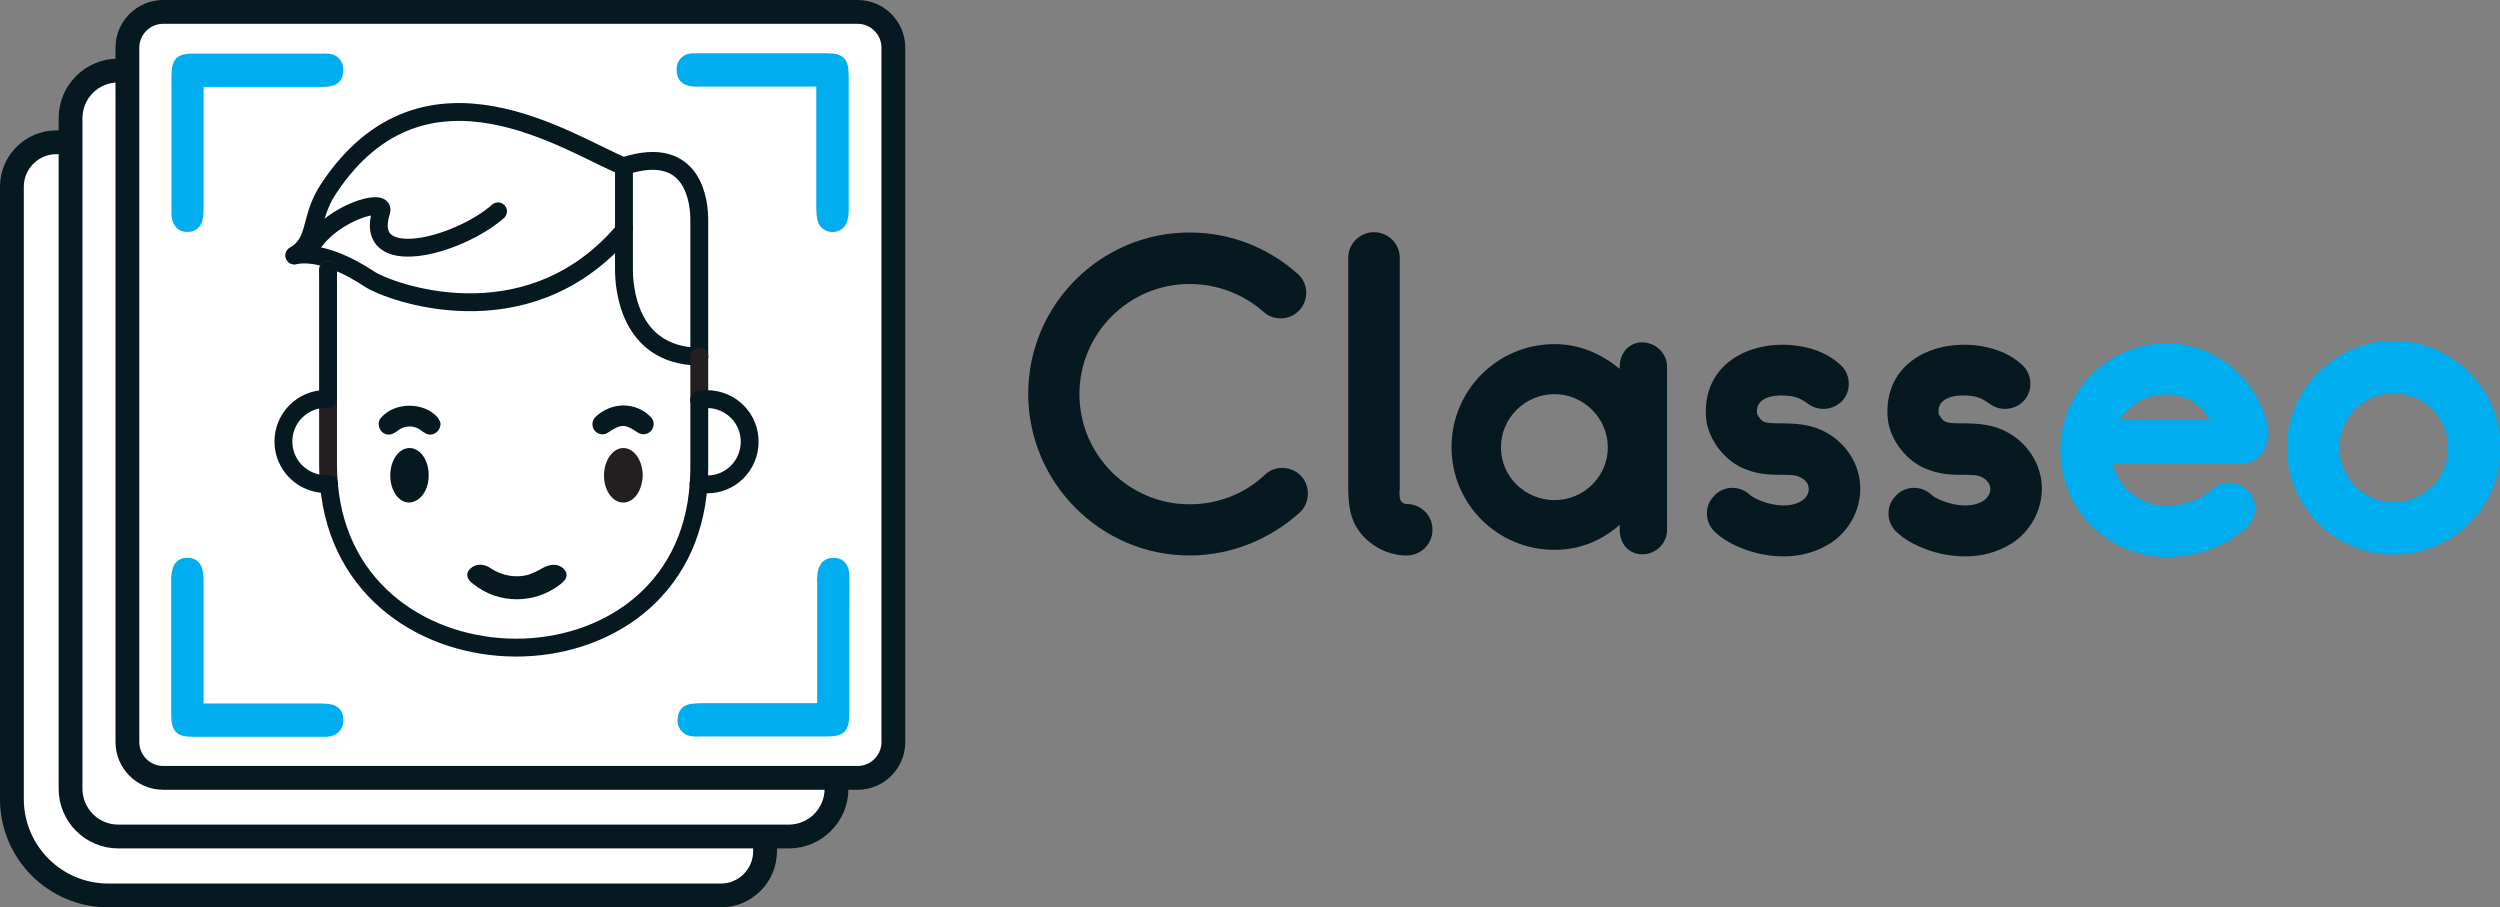
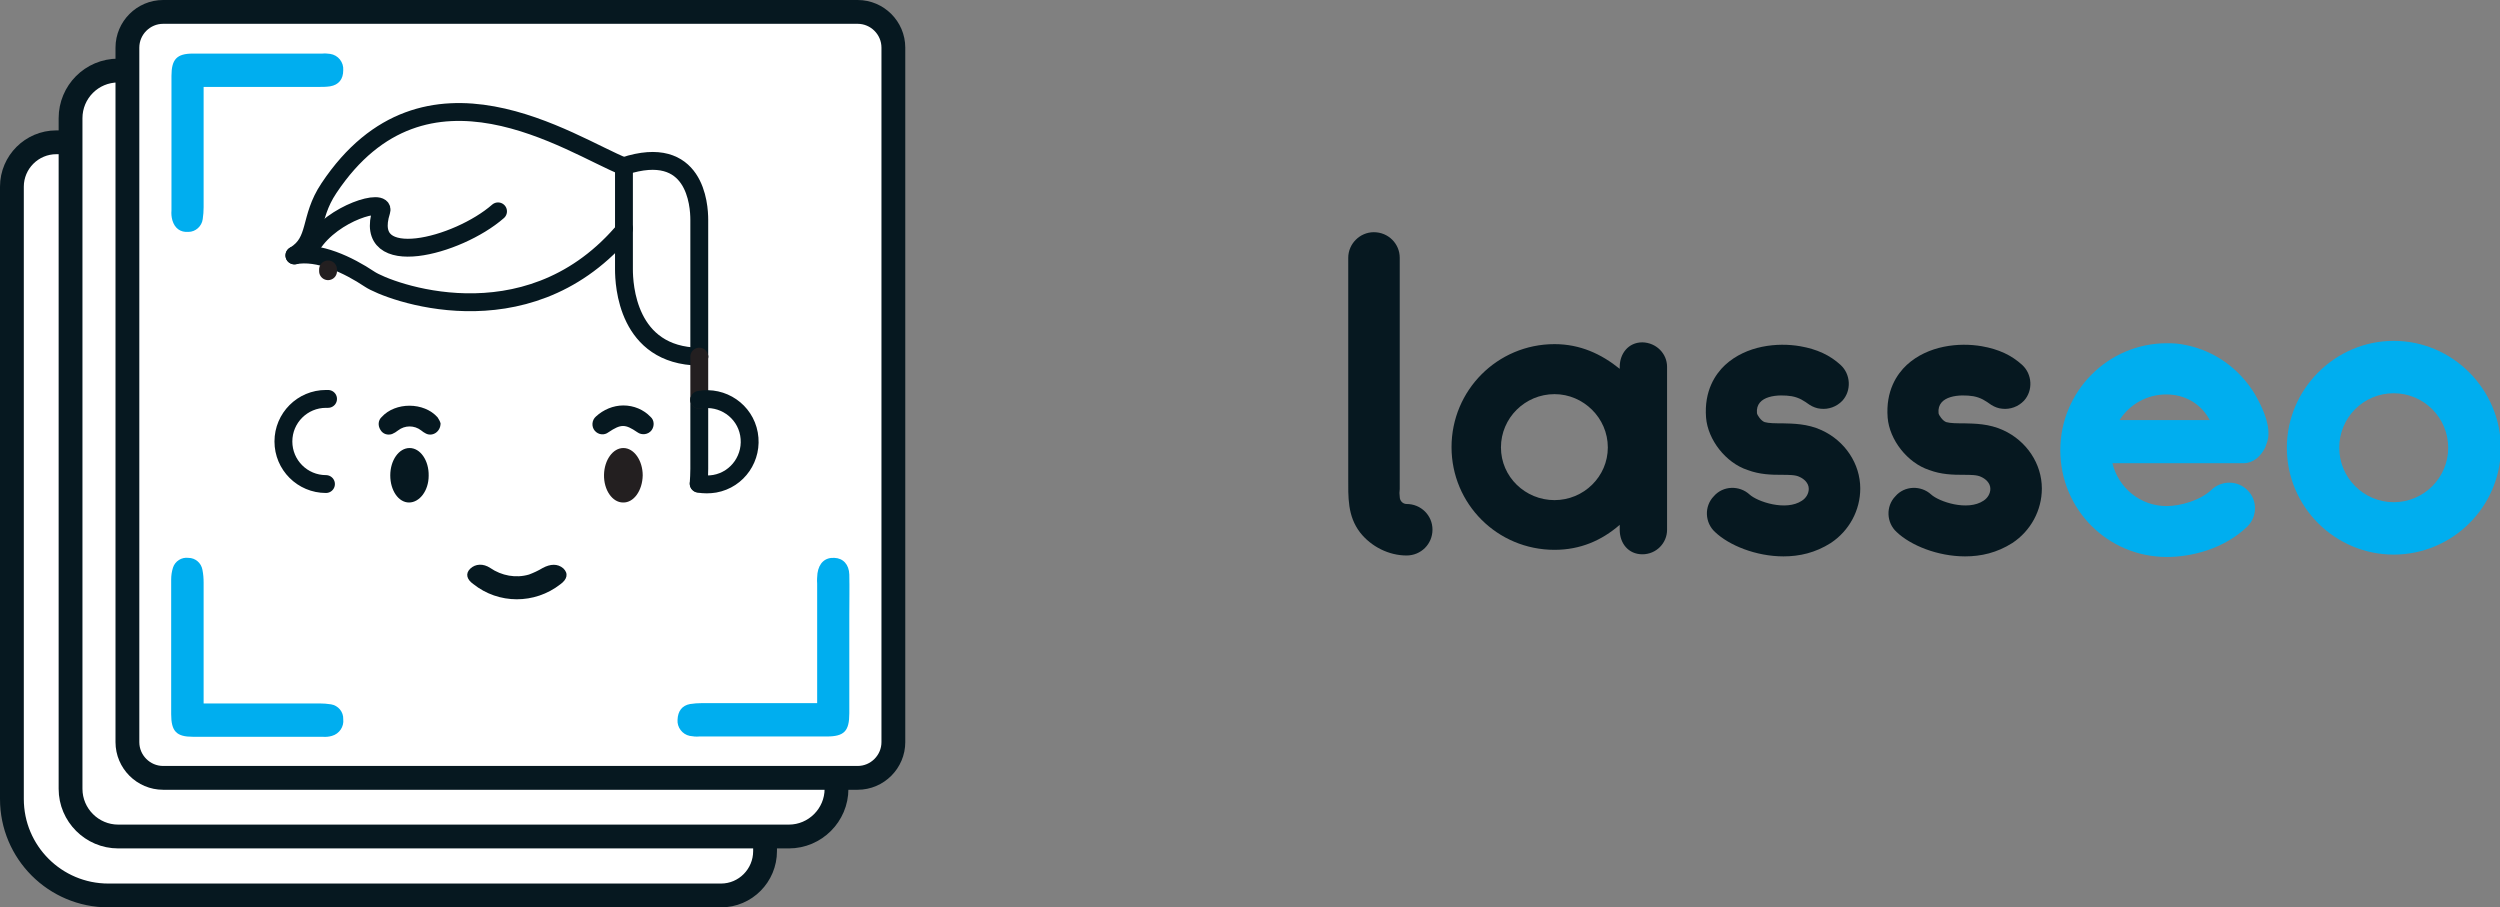
<svg xmlns="http://www.w3.org/2000/svg" xmlns:xlink="http://www.w3.org/1999/xlink" version="1.1" id="Calque_1" x="0px" y="0px" viewBox="0 0 839.8 304.8" style="enable-background:new 0 0 839.8 304.8;" xml:space="preserve">
  <rect x="0" y="0" width="839.8" height="304.8" fill="#808080" stroke="none" />
  <style type="text/css">
	.st0{clip-path:url(#SVGID_2_);fill:#FFFFFF;}
	.st1{clip-path:url(#SVGID_4_);fill:none;stroke:#061820;stroke-width:8;stroke-miterlimit:10;}
	.st2{clip-path:url(#SVGID_6_);fill:#FFFFFF;}
	.st3{clip-path:url(#SVGID_8_);fill:none;stroke:#061820;stroke-width:8;stroke-miterlimit:10;}
	.st4{clip-path:url(#SVGID_10_);fill:#FFFFFF;}
	.st5{clip-path:url(#SVGID_12_);fill:none;stroke:#061820;stroke-width:8;stroke-miterlimit:10;}
	.st6{clip-path:url(#SVGID_14_);fill:#00AEEF;}
	.st7{clip-path:url(#SVGID_16_);fill:#00AEEF;}
	.st8{clip-path:url(#SVGID_18_);fill:#00AEEF;}
	.st9{clip-path:url(#SVGID_20_);fill:#00AEEF;}
	.st10{clip-path:url(#SVGID_22_);fill:#061820;}
	.st11{clip-path:url(#SVGID_24_);fill:#061820;}
	.st12{clip-path:url(#SVGID_26_);fill:#061820;}
	.st13{clip-path:url(#SVGID_28_);fill:#061820;}
	.st14{clip-path:url(#SVGID_30_);fill:#231F20;}
	.st15{clip-path:url(#SVGID_32_);fill:none;stroke:#061820;stroke-width:6;stroke-linecap:round;stroke-linejoin:round;}
	.st16{clip-path:url(#SVGID_34_);fill:none;stroke:#061820;stroke-width:6;stroke-linecap:round;stroke-linejoin:round;}
	.st17{clip-path:url(#SVGID_36_);fill:none;stroke:#061820;stroke-width:6;stroke-linecap:round;stroke-linejoin:round;}
	.st18{clip-path:url(#SVGID_38_);fill:none;stroke:#231F20;stroke-width:6;stroke-linecap:round;stroke-linejoin:round;}
	.st19{clip-path:url(#SVGID_40_);fill:none;stroke:#061820;stroke-width:6;stroke-linecap:round;stroke-linejoin:round;}
	.st20{clip-path:url(#SVGID_42_);fill:none;stroke:#061820;stroke-width:6;stroke-linecap:round;stroke-linejoin:round;}
	.st21{clip-path:url(#SVGID_44_);fill:none;stroke:#061820;stroke-width:6;stroke-linecap:round;stroke-linejoin:round;}
	.st22{clip-path:url(#SVGID_46_);fill:none;stroke:#231F20;stroke-width:6;stroke-linecap:round;stroke-linejoin:round;}
	.st23{clip-path:url(#SVGID_48_);fill:none;stroke:#061820;stroke-width:6;stroke-linecap:round;stroke-linejoin:round;}
	.st24{clip-path:url(#SVGID_50_);fill:none;stroke:#061820;stroke-width:6;stroke-linecap:round;stroke-linejoin:round;}
	.st25{clip-path:url(#SVGID_52_);fill:none;stroke:#231F20;stroke-width:6;stroke-linecap:round;stroke-linejoin:round;}
	.st26{clip-path:url(#SVGID_54_);fill:none;stroke:#061820;stroke-width:6;stroke-linecap:round;stroke-linejoin:round;}
	.st27{clip-path:url(#SVGID_56_);fill:none;stroke:#061820;stroke-width:6;stroke-linecap:round;stroke-linejoin:round;}
	.st28{clip-path:url(#SVGID_58_);fill:none;stroke:#061820;stroke-width:6;stroke-linecap:round;stroke-linejoin:round;}
	.st29{enable-background:new    ;}
	.st30{fill:#061820;}
	.st31{fill:#00AEEF;}
</style>
  <g>
    <g>
      <defs>
        <rect id="SVGID_1_" y="0" width="304.1" height="304.8" />
      </defs>
      <clipPath id="SVGID_2_">
        <use xlink:href="#SVGID_1_" style="overflow:visible;" />
      </clipPath>
      <path class="st0" d="M18.9,47.8h223.2c8.2,0,14.9,6.7,14.9,14.9v223.2c0,8.2-6.6,14.9-14.8,14.9l0,0H36.4    C18.5,300.8,4,286.3,4,268.4V62.7C4,54.5,10.7,47.8,18.9,47.8" />
    </g>
    <g>
      <defs>
        <rect id="SVGID_3_" y="0" width="304.1" height="304.8" />
      </defs>
      <clipPath id="SVGID_4_">
        <use xlink:href="#SVGID_3_" style="overflow:visible;" />
      </clipPath>
      <path class="st1" d="M18.9,47.8h223.2c8.2,0,14.9,6.7,14.9,14.9v223.2c0,8.2-6.6,14.9-14.8,14.9l0,0H36.4    C18.5,300.8,4,286.3,4,268.4V62.7C4,54.5,10.7,47.8,18.9,47.8z" />
    </g>
    <g>
      <defs>
        <rect id="SVGID_5_" y="0" width="304.1" height="304.8" />
      </defs>
      <clipPath id="SVGID_6_">
        <use xlink:href="#SVGID_5_" style="overflow:visible;" />
      </clipPath>
      <path class="st2" d="M39.7,23.7H265c8.8,0,16,7.2,16,16V265c0,8.8-7.2,16-16,16H39.7c-8.8,0-16-7.2-16-16V39.7    C23.7,30.9,30.8,23.7,39.7,23.7" />
    </g>
    <g>
      <defs>
        <rect id="SVGID_7_" y="0" width="304.1" height="304.8" />
      </defs>
      <clipPath id="SVGID_8_">
        <use xlink:href="#SVGID_7_" style="overflow:visible;" />
      </clipPath>
      <path class="st3" d="M39.7,23.7H265c8.8,0,16,7.2,16,16V265c0,8.8-7.2,16-16,16H39.7c-8.8,0-16-7.2-16-16V39.7    C23.7,30.9,30.8,23.7,39.7,23.7z" />
    </g>
    <g>
      <defs>
        <rect id="SVGID_9_" y="0" width="304.1" height="304.8" />
      </defs>
      <clipPath id="SVGID_10_">
        <use xlink:href="#SVGID_9_" style="overflow:visible;" />
      </clipPath>
      <path class="st4" d="M54.8,4h233.3c6.6,0,12,5.4,12,12v233.3c0,6.6-5.4,12-12,12H54.8c-6.6,0-12-5.4-12-12V16    C42.8,9.4,48.2,4,54.8,4" />
    </g>
    <g>
      <defs>
        <rect id="SVGID_11_" y="0" width="304.1" height="304.8" />
      </defs>
      <clipPath id="SVGID_12_">
        <use xlink:href="#SVGID_11_" style="overflow:visible;" />
      </clipPath>
      <path class="st5" d="M54.8,4h233.3c6.6,0,12,5.4,12,12v233.3c0,6.6-5.4,12-12,12H54.8c-6.6,0-12-5.4-12-12V16    C42.8,9.4,48.2,4,54.8,4z" />
    </g>
    <g>
      <defs>
        <rect id="SVGID_13_" y="0" width="304.1" height="304.8" />
      </defs>
      <clipPath id="SVGID_14_">
        <use xlink:href="#SVGID_13_" style="overflow:visible;" />
      </clipPath>
      <path class="st6" d="M57.9,74c0.8,2.7,2.7,4.1,5.4,3.9c2.4,0,4.5-1.9,4.8-4.3c0.2-1.3,0.3-2.7,0.3-4V33.3v-4.1h3.9H107    c1.3,0,2.6,0,3.9-0.2c2.9-0.5,4.4-2.4,4.4-5.4c0.2-2.7-1.7-5.1-4.4-5.5c-0.9-0.1-1.7-0.2-2.6-0.1H64.8c-5.4,0-7.2,1.9-7.2,7.5    v45.2C57.5,71.8,57.6,72.9,57.9,74" />
    </g>
    <g>
      <defs>
-         <rect id="SVGID_15_" y="0" width="304.1" height="304.8" />
-       </defs>
+         </defs>
      <clipPath id="SVGID_16_">
        <use xlink:href="#SVGID_15_" style="overflow:visible;" />
      </clipPath>
      <path class="st7" d="M231.7,28.9c1.3,0.2,2.6,0.3,3.9,0.2h34.7h3.9v4.1v36.4c0,1.5,0.1,2.9,0.4,4.4c0.7,2.8,3.5,4.5,6.3,3.8    c1.6-0.4,3-1.6,3.6-3.2c0.4-1.3,0.6-2.6,0.6-4c0-15.1,0-30.1,0-45.2c0-5.7-1.8-7.5-7.3-7.5h-43.5c-0.9,0-1.7,0-2.6,0.1    c-2.7,0.4-4.6,2.8-4.4,5.5C227.3,26.5,228.9,28.4,231.7,28.9" />
    </g>
    <g>
      <defs>
        <rect id="SVGID_17_" y="0" width="304.1" height="304.8" />
      </defs>
      <clipPath id="SVGID_18_">
        <use xlink:href="#SVGID_17_" style="overflow:visible;" />
      </clipPath>
      <path class="st8" d="M64.8,247.5h43.5c1.1,0.1,2.2,0,3.2-0.3c2.5-0.7,4.1-3.1,3.8-5.6c0.1-2.5-1.7-4.6-4.1-5    c-1.3-0.2-2.6-0.3-3.9-0.3h-35h-3.9v-4.1v-36.4c0-1.5-0.1-2.9-0.4-4.4c-0.4-2.3-2.4-4-4.7-4c-2.3-0.3-4.5,1.1-5.2,3.3    c-0.4,1.3-0.6,2.6-0.6,4c0,15.1,0,30.1,0,45.2C57.5,245.7,59.3,247.5,64.8,247.5" />
    </g>
    <g>
      <defs>
        <rect id="SVGID_19_" y="0" width="304.1" height="304.8" />
      </defs>
      <clipPath id="SVGID_20_">
        <use xlink:href="#SVGID_19_" style="overflow:visible;" />
      </clipPath>
      <path class="st9" d="M231.7,247.2c1.1,0.2,2.2,0.3,3.2,0.2h42.8c5.9,0,7.6-1.8,7.6-7.8v-33c0-4.5,0.1-9.1,0-13.6    c-0.1-3.4-2.1-5.5-5-5.6c-3.1-0.2-5.2,1.7-5.7,5.2c-0.1,1.1-0.2,2.3-0.1,3.4v35.7v4.5h-4.1h-34.7c-1.3,0-2.6,0.1-3.9,0.3    c-2.7,0.5-4.1,2.4-4.2,5.3C227.4,244.3,229.2,246.7,231.7,247.2" />
    </g>
    <g>
      <defs>
        <rect id="SVGID_21_" y="0" width="304.1" height="304.8" />
      </defs>
      <clipPath id="SVGID_22_">
        <use xlink:href="#SVGID_21_" style="overflow:visible;" />
      </clipPath>
      <path class="st10" d="M182.3,190.8c-1.5,0.9-3,1.6-4.6,2.2c-4.4,1.3-9.2,0.4-13-2.2c-2.4-1.6-5-1.4-6.7,0.2    c-1.7,1.6-1.3,3.6,1,5.2c8.5,6.8,20.6,6.8,29.2,0.1c2.4-1.7,2.8-3.7,1-5.4C187.3,189.3,184.9,189.4,182.3,190.8" />
    </g>
    <g>
      <defs>
        <rect id="SVGID_23_" y="0" width="304.1" height="304.8" />
      </defs>
      <clipPath id="SVGID_24_">
        <use xlink:href="#SVGID_23_" style="overflow:visible;" />
      </clipPath>
      <path class="st11" d="M128.2,140.1c-1.2,1.1-1.3,2.9-0.4,4.3c0.8,1.4,2.4,1.9,3.9,1.4c0.7-0.3,1.4-0.7,2-1.2    c2.3-1.8,5.5-1.8,7.8,0c0.5,0.4,0.9,0.7,1.5,1c2.2,1.2,5-0.5,5-3.4c-0.2-0.7-0.6-1.4-1-2C142.4,135,132.8,135,128.2,140.1" />
    </g>
    <g>
      <defs>
        <rect id="SVGID_25_" y="0" width="304.1" height="304.8" />
      </defs>
      <clipPath id="SVGID_26_">
        <use xlink:href="#SVGID_25_" style="overflow:visible;" />
      </clipPath>
      <path class="st12" d="M209.4,136.2c-3.4,0-6.7,1.4-9.2,3.7c-1.4,1.2-1.6,3.4-0.4,4.8c1.2,1.4,3.2,1.6,4.6,0.5    c4.2-2.8,5.6-2.8,9.7,0c1.5,1.1,3.7,0.8,4.8-0.7c1-1.4,0.9-3.4-0.4-4.5C216.2,137.6,212.9,136.2,209.4,136.2" />
    </g>
    <g>
      <defs>
        <rect id="SVGID_27_" y="0" width="304.1" height="304.8" />
      </defs>
      <clipPath id="SVGID_28_">
        <use xlink:href="#SVGID_27_" style="overflow:visible;" />
      </clipPath>
      <path class="st13" d="M137.6,150.5c-3.6,0-6.5,4.1-6.5,9.2s2.8,9.1,6.3,9.1s6.6-3.9,6.6-9C144.1,154.7,141.2,150.5,137.6,150.5" />
    </g>
    <g>
      <defs>
        <rect id="SVGID_29_" y="0" width="304.1" height="304.8" />
      </defs>
      <clipPath id="SVGID_30_">
        <use xlink:href="#SVGID_29_" style="overflow:visible;" />
      </clipPath>
      <path class="st14" d="M209.4,150.5c-3.5,0-6.4,4-6.5,9c-0.1,5.1,2.8,9.3,6.4,9.3c3.6,0.1,6.5-4,6.6-9.1    C215.9,154.7,213,150.5,209.4,150.5" />
    </g>
    <g>
      <defs>
        <rect id="SVGID_31_" y="0" width="304.1" height="304.8" />
      </defs>
      <clipPath id="SVGID_32_">
        <use xlink:href="#SVGID_31_" style="overflow:visible;" />
      </clipPath>
      <path class="st15" d="M98.9,85.8c8.1-1.6,18.1,3.2,25.3,8c6,4,52,21.7,84.5-15.3" />
    </g>
    <g>
      <defs>
        <rect id="SVGID_33_" y="0" width="304.1" height="304.8" />
      </defs>
      <clipPath id="SVGID_34_">
        <use xlink:href="#SVGID_33_" style="overflow:visible;" />
      </clipPath>
      <path class="st16" d="M234.9,119.8c-24.3-0.3-25.3-24.3-25.3-29.3V76.8" />
    </g>
    <g>
      <defs>
        <rect id="SVGID_35_" y="0" width="304.1" height="304.8" />
      </defs>
      <clipPath id="SVGID_36_">
        <use xlink:href="#SVGID_35_" style="overflow:visible;" />
      </clipPath>
      <line class="st17" x1="209.6" y1="76.8" x2="209.6" y2="55.9" />
    </g>
    <g>
      <defs>
        <rect id="SVGID_37_" y="0" width="304.1" height="304.8" />
      </defs>
      <clipPath id="SVGID_38_">
        <use xlink:href="#SVGID_37_" style="overflow:visible;" />
      </clipPath>
      <line class="st18" x1="110.2" y1="91.1" x2="110.2" y2="90.5" />
    </g>
    <g>
      <defs>
        <rect id="SVGID_39_" y="0" width="304.1" height="304.8" />
      </defs>
      <clipPath id="SVGID_40_">
        <use xlink:href="#SVGID_39_" style="overflow:visible;" />
      </clipPath>
      <path class="st19" d="M98.9,85.8c8-4.8,4.7-12.3,11.6-22.6c32.4-48.6,81.4-14.3,99.1-7.3" />
    </g>
    <g>
      <defs>
        <rect id="SVGID_41_" y="0" width="304.1" height="304.8" />
      </defs>
      <clipPath id="SVGID_42_">
        <use xlink:href="#SVGID_41_" style="overflow:visible;" />
      </clipPath>
-       <line class="st20" x1="110.2" y1="134" x2="110.2" y2="91" />
    </g>
    <g>
      <defs>
        <rect id="SVGID_43_" y="0" width="304.1" height="304.8" />
      </defs>
      <clipPath id="SVGID_44_">
        <use xlink:href="#SVGID_43_" style="overflow:visible;" />
      </clipPath>
      <path class="st21" d="M234.9,134.3v23.2c0,1.7-0.1,3.3-0.2,4.9" />
    </g>
    <g>
      <defs>
        <rect id="SVGID_45_" y="0" width="304.1" height="304.8" />
      </defs>
      <clipPath id="SVGID_46_">
        <use xlink:href="#SVGID_45_" style="overflow:visible;" />
      </clipPath>
-       <path class="st22" d="M110.2,134v22.4c0,2.1,0.1,4.1,0.3,6.1" />
    </g>
    <g>
      <defs>
        <rect id="SVGID_47_" y="0" width="304.1" height="304.8" />
      </defs>
      <clipPath id="SVGID_48_">
        <use xlink:href="#SVGID_47_" style="overflow:visible;" />
      </clipPath>
      <path class="st23" d="M234.9,119.8v-46c0-4.8-1.2-25.9-25.3-18" />
    </g>
    <g>
      <defs>
-         <rect id="SVGID_49_" y="0" width="304.1" height="304.8" />
-       </defs>
+         </defs>
      <clipPath id="SVGID_50_">
        <use xlink:href="#SVGID_49_" style="overflow:visible;" />
      </clipPath>
      <path class="st24" d="M234.7,162.4c-4.8,74.1-118.1,72.9-124.2,0.2" />
    </g>
    <g>
      <defs>
        <rect id="SVGID_51_" y="0" width="304.1" height="304.8" />
      </defs>
      <clipPath id="SVGID_52_">
        <use xlink:href="#SVGID_51_" style="overflow:visible;" />
      </clipPath>
      <line class="st25" x1="234.9" y1="134.3" x2="234.9" y2="119.8" />
    </g>
    <g>
      <defs>
        <rect id="SVGID_53_" y="0" width="304.1" height="304.8" />
      </defs>
      <clipPath id="SVGID_54_">
        <use xlink:href="#SVGID_53_" style="overflow:visible;" />
      </clipPath>
      <path class="st26" d="M167.3,71c-13.6,11.9-45.7,20.2-39.2-0.1c1.4-4.5-16.2,0.4-23.2,11.3" />
    </g>
    <g>
      <defs>
        <rect id="SVGID_55_" y="0" width="304.1" height="304.8" />
      </defs>
      <clipPath id="SVGID_56_">
        <use xlink:href="#SVGID_55_" style="overflow:visible;" />
      </clipPath>
-       <path class="st27" d="M110.2,134h-0.7c-7.9,0-14.3,6.4-14.3,14.3c0,7.9,6.4,14.3,14.3,14.3c0.3,0,0.7,0,1,0" />
+       <path class="st27" d="M110.2,134h-0.7c-7.9,0-14.3,6.4-14.3,14.3c0,7.9,6.4,14.3,14.3,14.3" />
    </g>
    <g>
      <defs>
        <rect id="SVGID_57_" y="0" width="304.1" height="304.8" />
      </defs>
      <clipPath id="SVGID_58_">
        <use xlink:href="#SVGID_57_" style="overflow:visible;" />
      </clipPath>
      <path class="st28" d="M234.9,134.3c7.8-1.4,15.3,3.7,16.7,11.5s-3.7,15.3-11.5,16.7c-1.8,0.3-3.6,0.3-5.4,0" />
    </g>
  </g>
  <g class="st29">
-     <path class="st30" d="M399.6,186.6c-29.9,0-54.2-24.5-54.2-54.3c0-29.9,24.3-54.2,54.2-54.2c13.4,0,26.3,4.9,36.3,13.9   c3.6,3.1,3.9,8.6,0.6,12.2c-3.1,3.4-8.6,3.7-12,0.6c-6.9-6.1-15.7-9.4-24.9-9.4c-20.4,0-37,16.6-37,37c0,20.4,16.6,37,37,37   c9.4,0,18.4-3.4,25.3-9.9c3.4-3.3,8.9-3,12.2,0.4c3.1,3.4,3,8.9-0.4,12.2C426.5,181.3,413.3,186.6,399.6,186.6z" />
    <path class="st30" d="M481.2,177.9c0,4.9-3.9,8.7-8.7,8.7c-6,0-11.9-3-15.6-7.7c-4.3-5.6-4-11.9-4-18.6v-42.8c0-10.3,0-20.6,0-30.9   c0-4.7,3.9-8.6,8.6-8.6c4.9,0,8.7,3.9,8.7,8.6v77.7c0,0.4-0.1,0.9-0.1,1.3c0,0.4,0.1,0.9,0.1,1.3c0,1.3,1,2.4,2.3,2.4   C477.4,169.3,481.2,173.2,481.2,177.9z" />
    <path class="st30" d="M560,123.2V178c0,4.4-3.6,8.2-8.3,8.2c-4.7,0-7.6-3.7-7.6-8.2v-1.7c-6.1,5.3-13.3,8.4-21.9,8.4   c-19.2,0-34.6-15.4-34.6-34.5s15.4-34.6,34.6-34.6c8.6,0,15.7,3.3,21.9,8.3v-0.7c0-4.4,2.9-8.2,7.6-8.2   C556.4,115.1,560,118.8,560,123.2z M540.1,150.3c0-9.9-8.2-17.9-17.9-17.9c-9.9,0-18,8-18,17.9s8.2,17.7,18,17.7   C532,168,540.1,160.1,540.1,150.3z" />
    <path class="st30" d="M599.1,186.9c-9.2,0-18.3-3.7-23-8.2c-3.4-3.1-3.7-8.6-0.4-12c3.1-3.6,8.6-3.7,12-0.6   c2.6,2.4,12.2,5.7,17.6,2.1c1.4-0.9,2.3-2.4,2.3-4c0-2-1.7-3.4-3.1-4c-1.3-0.7-3.6-0.7-6.1-0.7c-3.4,0-7.3-0.1-11.3-1.6   c-7.4-2.4-13.4-10.2-14-17.6c-0.7-9,3.1-14.6,6.4-17.7c7.2-6.6,17.6-7.6,25.2-6.3c5.7,1,10,3,13.6,6.3c3.4,3.1,3.7,8.6,0.6,12   c-1.9,2-4.6,3-7.3,2.7c-1.3-0.1-2.6-0.6-3.7-1.3c-2-1.4-3.4-2.4-6-2.9c-4.3-0.7-12.3-0.4-11.7,5.7c0.1,0.7,1.4,2.6,2.6,3   c1.4,0.4,3.6,0.4,5.9,0.4c3.7,0.1,8.4,0.1,13.2,2.3c7.9,3.6,13,11.3,13,19.6c0,7.3-3.7,14.2-9.9,18.3   C609.8,185.7,604.5,186.9,599.1,186.9z" />
    <path class="st30" d="M660.1,186.9c-9.2,0-18.3-3.7-23-8.2c-3.4-3.1-3.7-8.6-0.4-12c3.1-3.6,8.6-3.7,12-0.6   c2.6,2.4,12.2,5.7,17.6,2.1c1.4-0.9,2.3-2.4,2.3-4c0-2-1.7-3.4-3.1-4c-1.3-0.7-3.6-0.7-6.1-0.7c-3.4,0-7.3-0.1-11.3-1.6   c-7.4-2.4-13.4-10.2-14-17.6c-0.7-9,3.1-14.6,6.4-17.7c7.2-6.6,17.6-7.6,25.2-6.3c5.7,1,10,3,13.6,6.3c3.4,3.1,3.7,8.6,0.6,12   c-1.9,2-4.6,3-7.3,2.7c-1.3-0.1-2.6-0.6-3.7-1.3c-2-1.4-3.4-2.4-6-2.9c-4.3-0.7-12.3-0.4-11.7,5.7c0.1,0.7,1.4,2.6,2.6,3   c1.4,0.4,3.6,0.4,5.9,0.4c3.7,0.1,8.4,0.1,13.2,2.3c7.9,3.6,13,11.3,13,19.6c0,7.3-3.7,14.2-9.9,18.3   C670.8,185.7,665.5,186.9,660.1,186.9z" />
  </g>
  <g class="st29">
    <path class="st31" d="M753.6,155.6h-44c2,8.2,9.3,14.4,18.2,14.4c4.6,0,11.3-1.9,15-5.4c3.4-3.3,8.9-3.3,12.2,0.1   c3.4,3.3,3.3,8.9-0.1,12.2c-7.9,7.6-18.9,10.2-27,10.2c-19.9,0-35.8-16-35.8-35.9c0-19.6,15.9-35.9,35.8-35.9   c2.1,0,4.1,0.1,6.3,0.6c9.7,1.9,18,7.9,23.2,16.4c2.3,4,4.9,9.3,4.6,14c0,1.3-0.6,2.7-1.1,4.1C759.5,153.1,757.1,155.6,753.6,155.6   z M712,141.1h30.3c-2.9-5.4-8.2-8.6-14.6-8.6C721.2,132.5,715.4,135.8,712,141.1z" />
    <path class="st31" d="M804.1,186.3c-19.7,0-35.9-16-35.9-35.9c0-19.7,16.2-35.9,35.9-35.9c19.7,0,35.9,16.2,36,36   C840,170.3,823.8,186.3,804.1,186.3z M804.1,132.1c-10.2,0-18.3,8.2-18.3,18.3s8.2,18.3,18.3,18.3s18.3-8.2,18.3-18.3   S814.2,132.1,804.1,132.1z" />
  </g>
</svg>